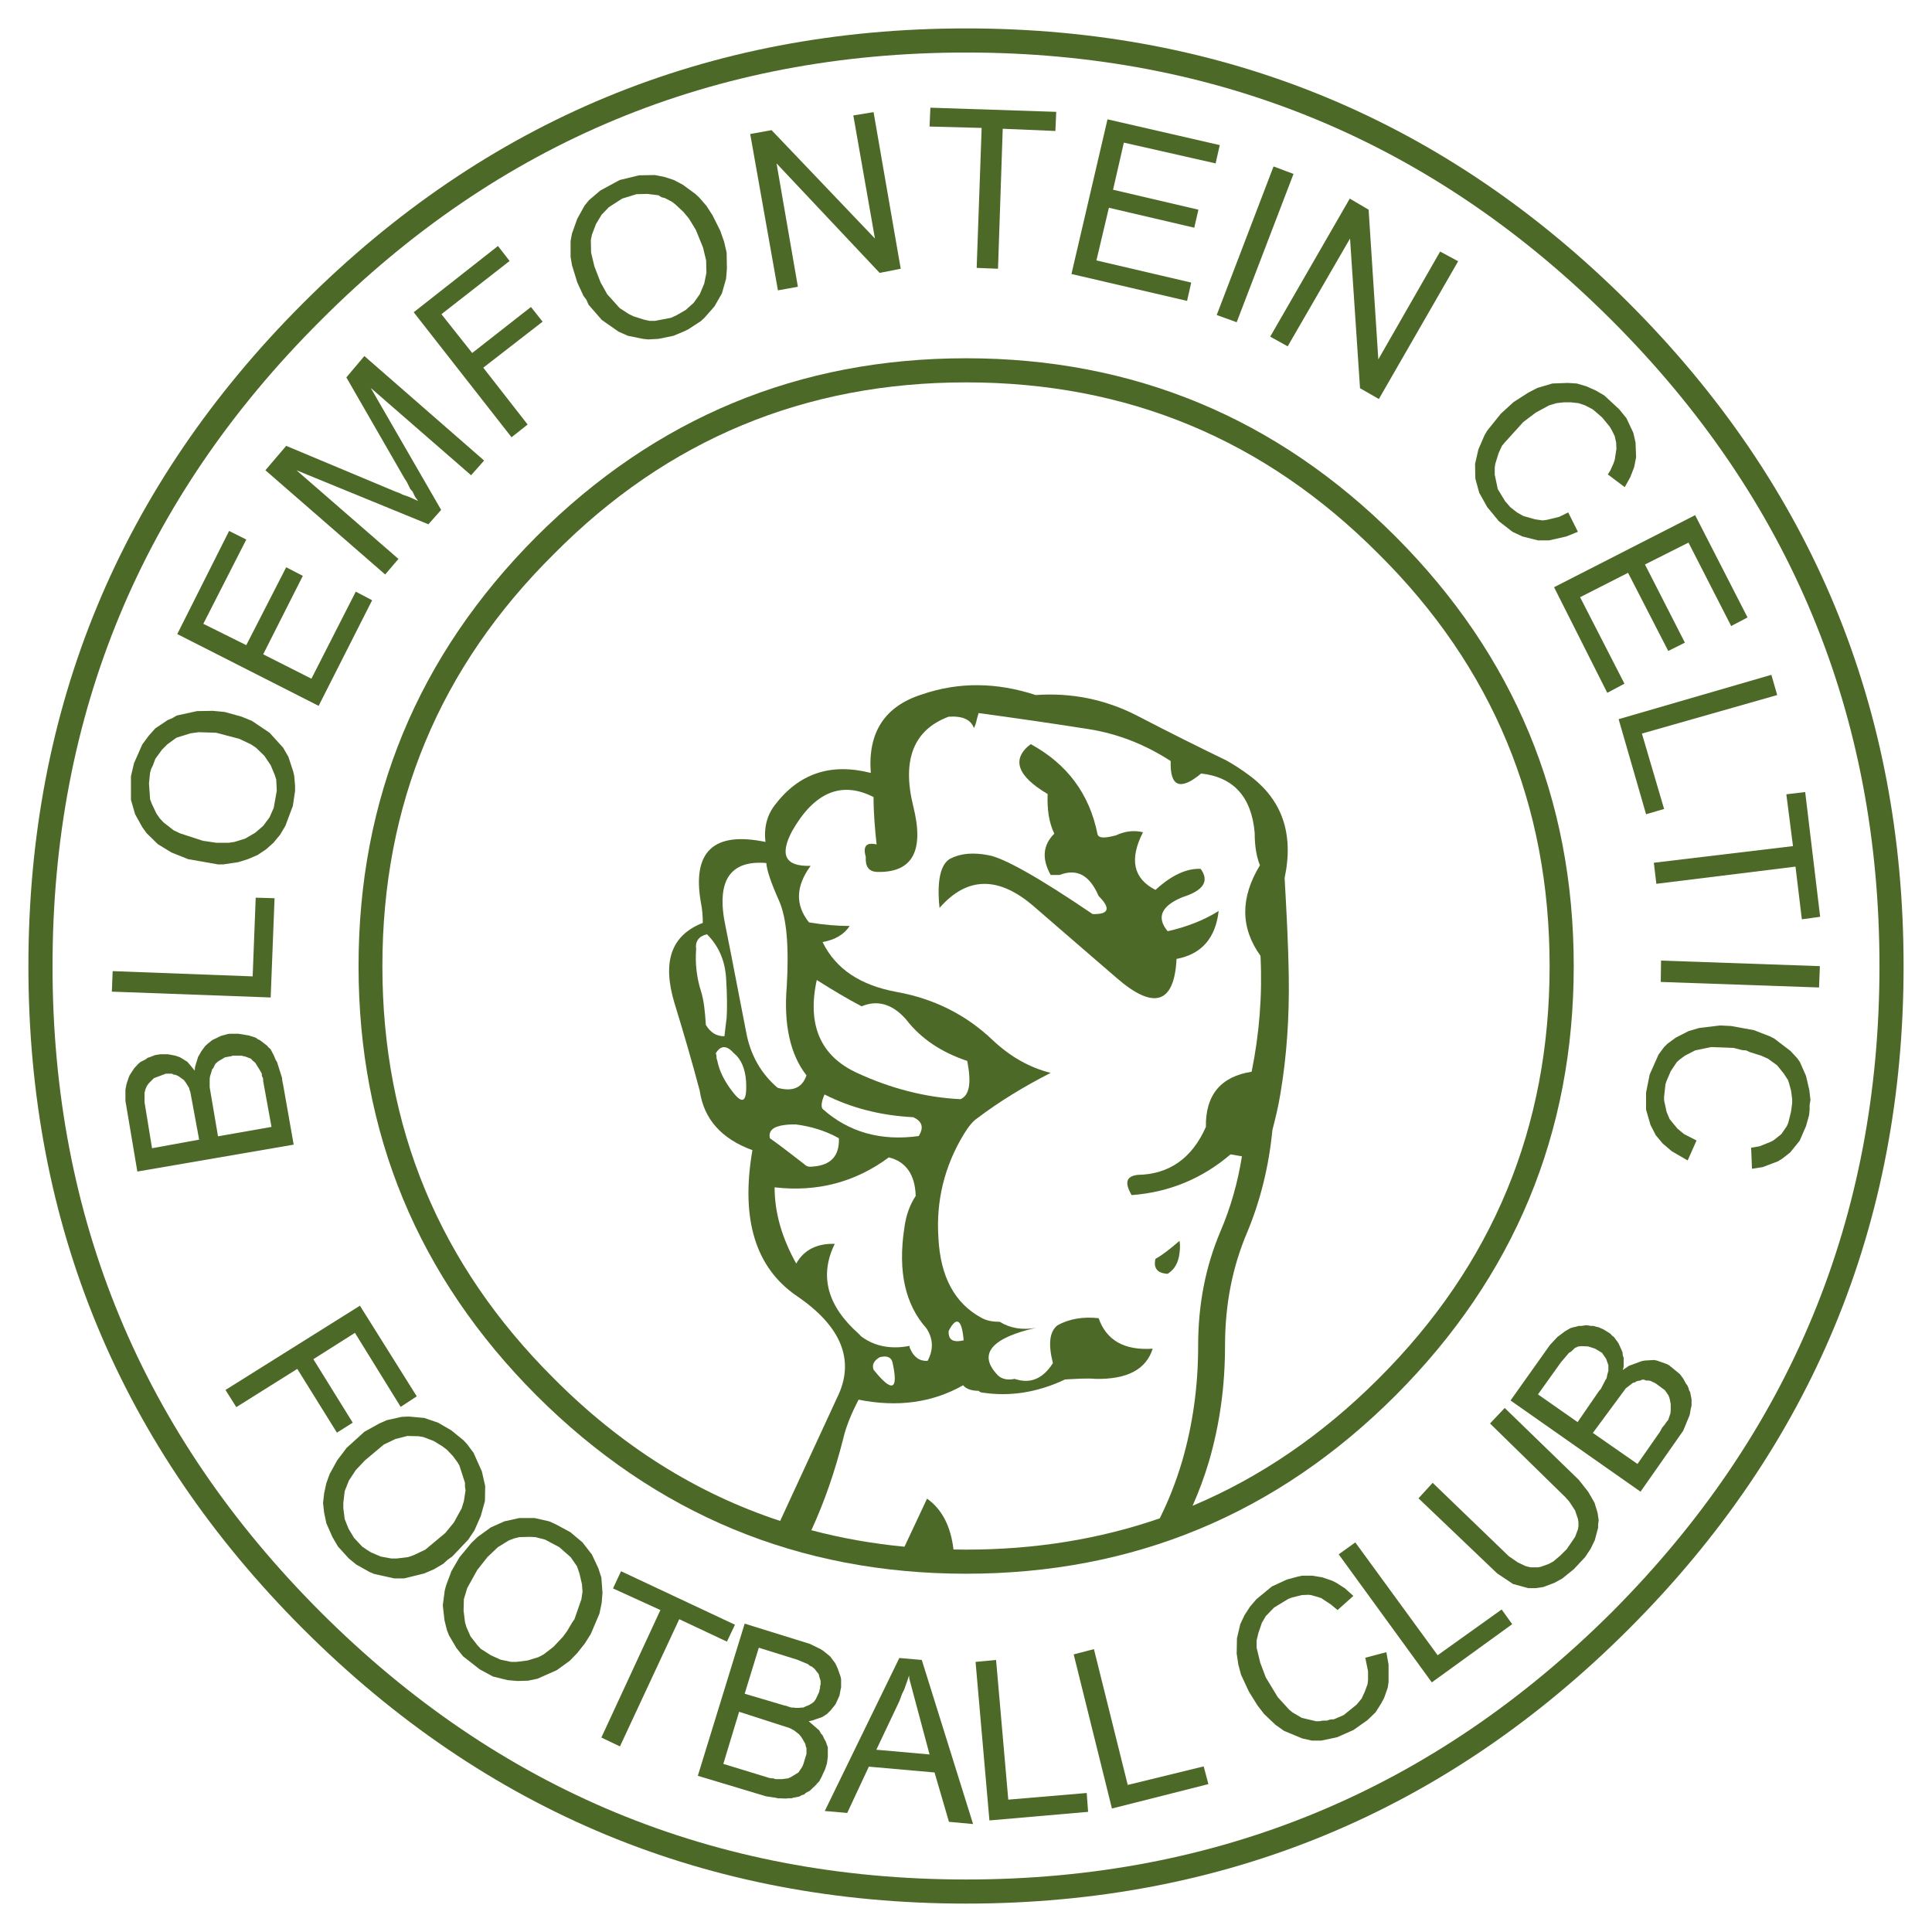
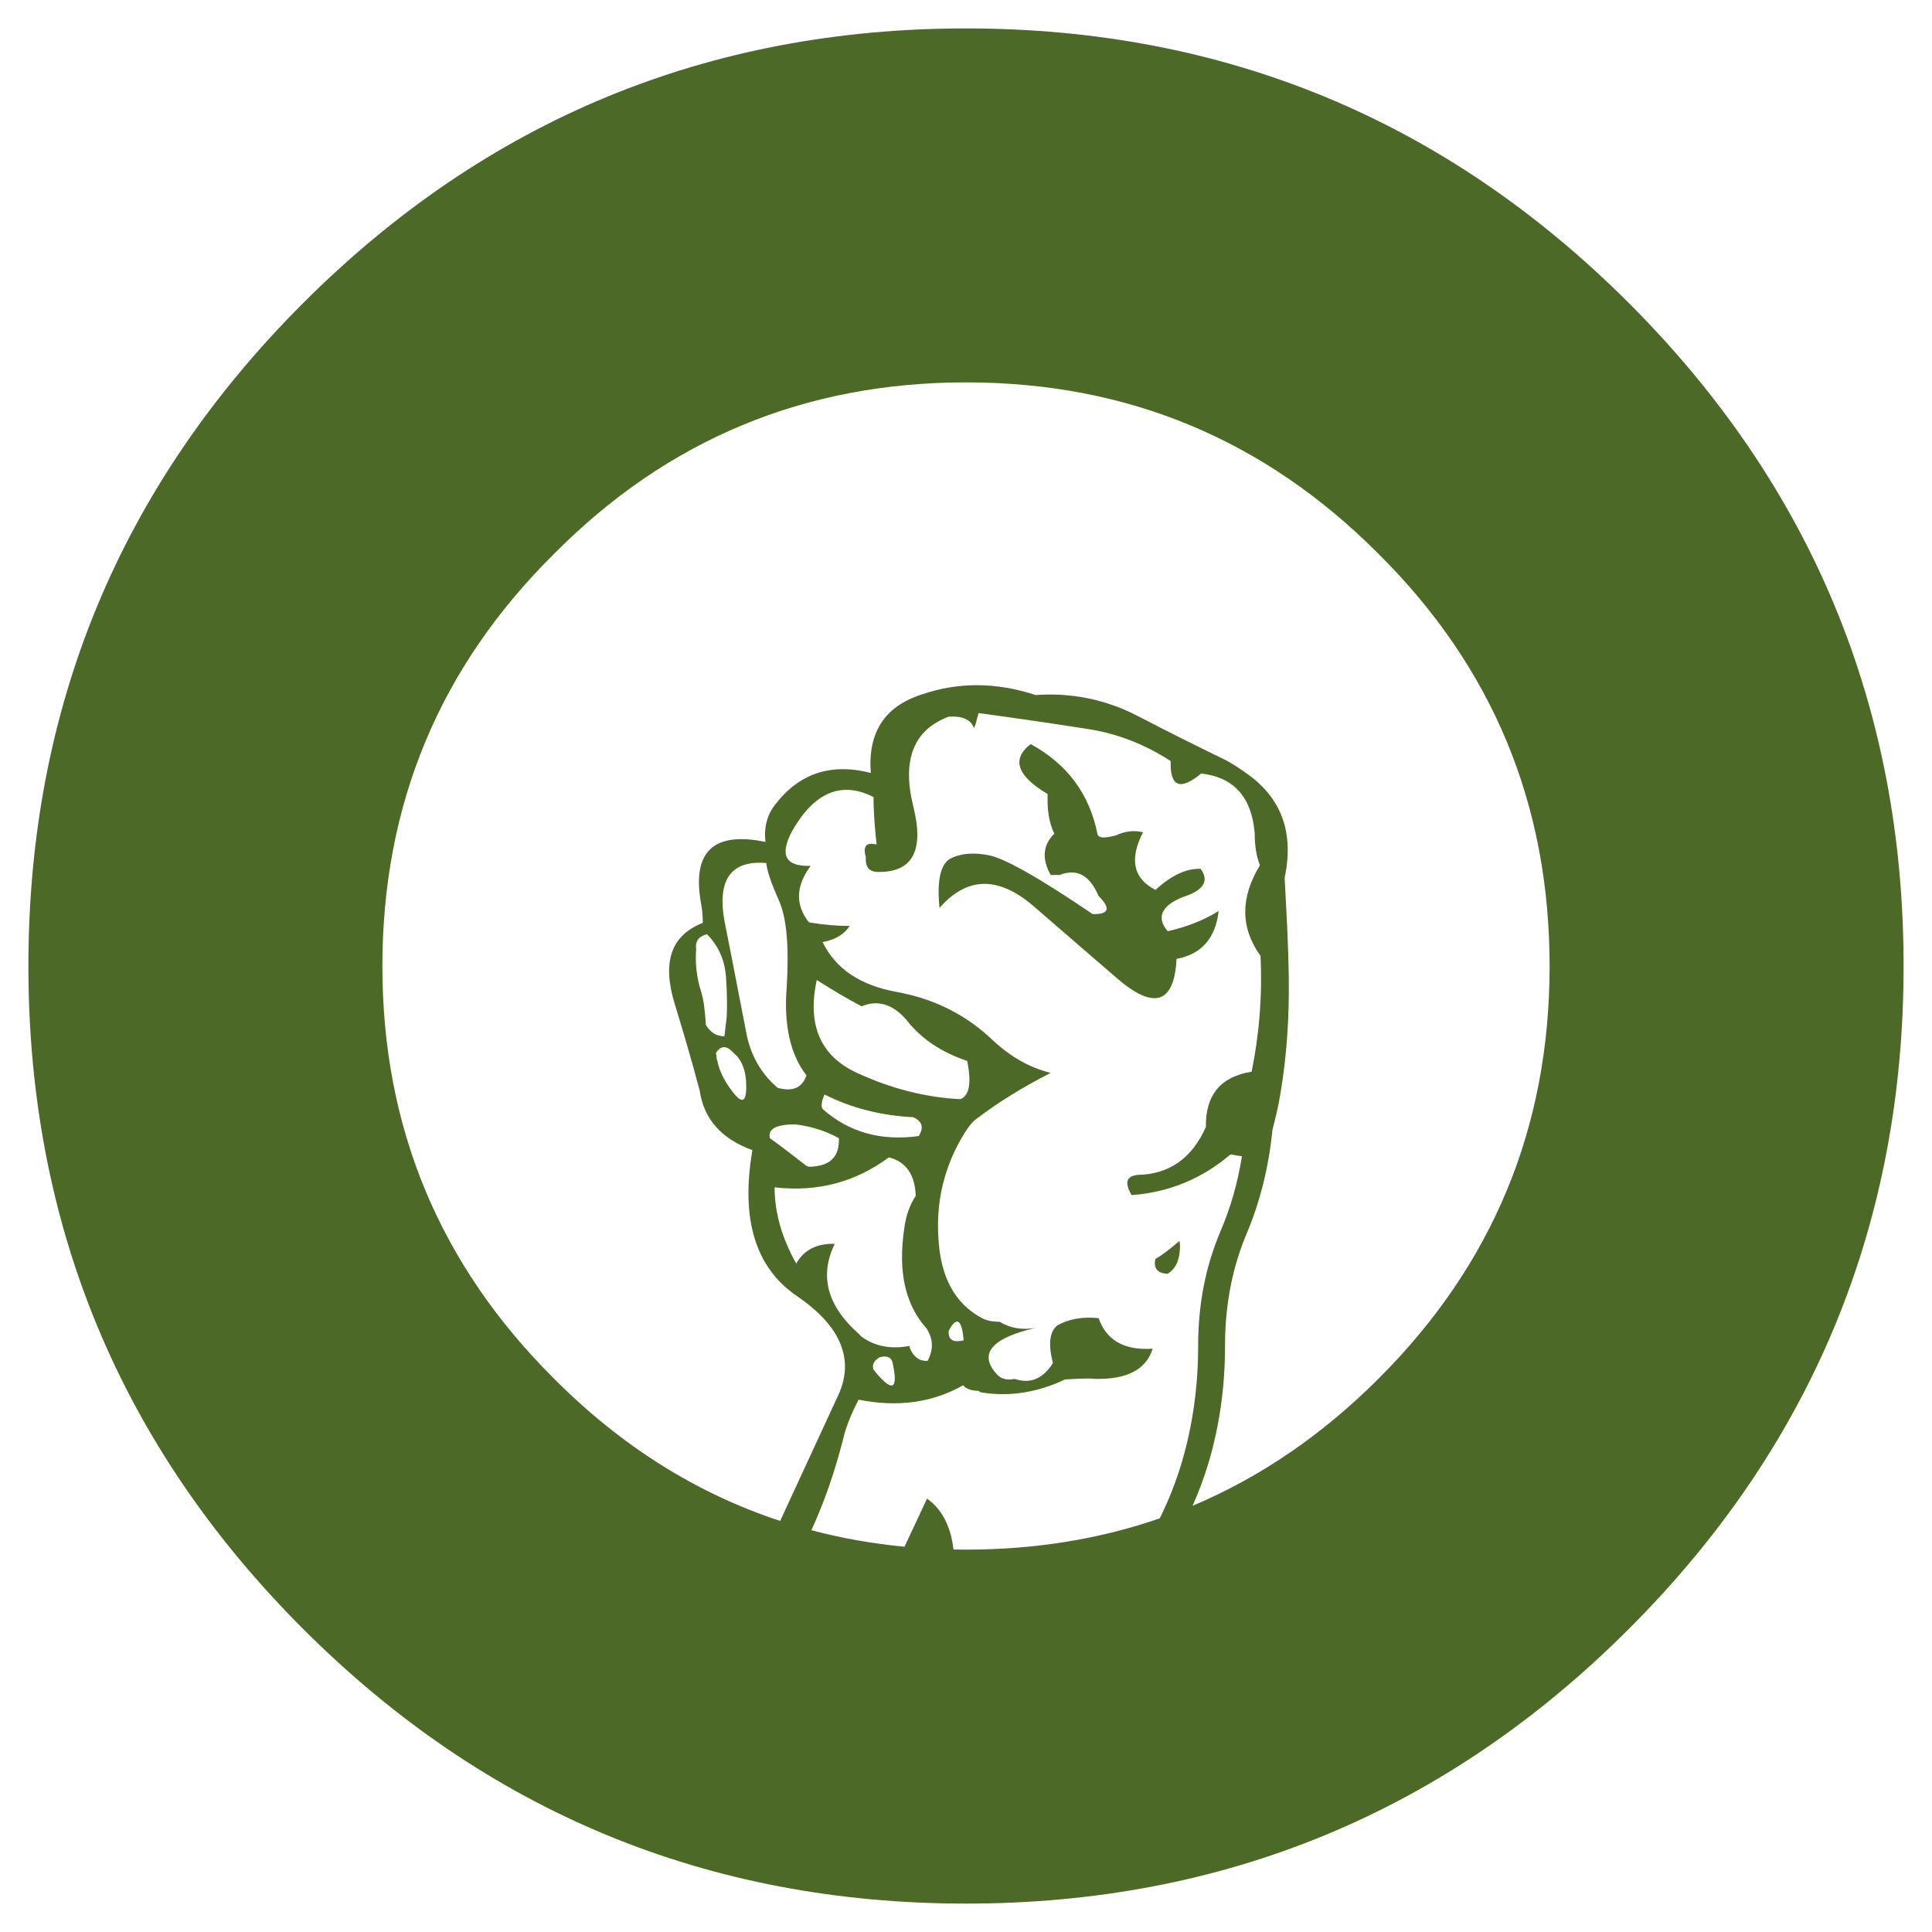
<svg xmlns="http://www.w3.org/2000/svg" version="1.0" id="Layer_1" x="0px" y="0px" width="192.756px" height="192.756px" viewBox="0 0 192.756 192.756" enable-background="new 0 0 192.756 192.756" xml:space="preserve">
  <g>
    <polygon fill-rule="evenodd" clip-rule="evenodd" fill="#FFFFFF" points="0,0 192.756,0 192.756,192.756 0,192.756 0,0  " />
    <path fill-rule="evenodd" clip-rule="evenodd" fill="#4D6927" d="M189.921,96.392c0-25.802-9.153-47.898-27.405-66.151   c-18.253-18.252-40.35-27.406-66.124-27.406c-25.802,0-47.898,9.154-66.151,27.406S2.834,70.59,2.834,96.392   c0,25.774,9.154,47.87,27.406,66.124c18.252,18.252,40.349,27.406,66.151,27.406c25.774,0,47.871-9.154,66.124-27.406   C180.768,144.262,189.921,122.166,189.921,96.392L189.921,96.392z" />
-     <path fill-rule="evenodd" clip-rule="evenodd" fill="#FFFFFF" d="M187.515,96.392c0-25.139-8.904-46.626-26.687-64.409   C142.99,14.146,121.502,5.241,96.392,5.241c-25.139,0-46.626,8.905-64.409,26.742C14.146,49.765,5.241,71.253,5.241,96.392   c0,25.11,8.905,46.599,26.742,64.437c17.783,17.781,39.27,26.688,64.409,26.688c25.11,0,46.599-8.906,64.437-26.688   C178.61,142.99,187.515,121.502,187.515,96.392L187.515,96.392z" />
    <path fill-rule="evenodd" clip-rule="evenodd" fill="#4D6927" d="M96.392,35.744c16.676,0,31.002,5.946,42.838,17.782   c11.837,11.864,17.782,26.162,17.782,42.865c0,16.677-5.945,30.974-17.782,42.837c-11.836,11.838-26.162,17.783-42.838,17.783   c-16.704,0-31.001-5.945-42.865-17.783c-11.836-11.863-17.754-26.16-17.754-42.837c0-16.704,5.918-31.001,17.754-42.865   C65.391,41.69,79.688,35.744,96.392,35.744L96.392,35.744z" />
    <path fill-rule="evenodd" clip-rule="evenodd" fill="#4D6927" d="M122.222,134.279c0-4.094,0.719-7.854,2.239-11.395   c1.301-3.152,2.13-6.498,2.489-10.148c0.305-1.189,0.609-2.406,0.802-3.65c0.637-3.762,0.886-7.66,0.83-11.615   c-0.055-3.596-0.249-6.887-0.415-9.874c0.94-4.424-0.249-7.854-3.595-10.288c-0.664-0.498-1.383-0.968-2.213-1.438   c-2.627-1.272-5.642-2.766-8.987-4.508c-3.153-1.604-6.526-2.268-10.039-2.019c-3.899-1.272-7.66-1.328-11.366-0.056   c-3.733,1.189-5.393,3.816-5.088,7.827c-4.01-1.023-7.19,0.055-9.596,3.235c-0.774,1.023-1.079,2.268-0.913,3.65   c-5.171-1.078-7.329,0.968-6.444,6.029c0.139,0.664,0.193,1.383,0.193,2.047c-3.18,1.245-4.065,3.899-2.821,8.02   c0.885,2.877,1.742,5.807,2.517,8.738c0.415,2.82,2.157,4.785,5.254,5.918c-1.189,6.887,0.304,11.727,4.425,14.547   c4.48,3.043,5.863,6.473,4.01,10.178l-5.668,12.268c1.025,0.338,2.063,0.643,3.113,0.922c1.293-2.803,2.332-5.812,3.164-9.068   c0.277-1.246,0.83-2.572,1.549-3.955c3.899,0.773,7.356,0.303,10.426-1.438c0.304,0.357,0.829,0.553,1.548,0.553   c0.11,0.109,0.249,0.166,0.305,0.166c2.82,0.441,5.559,0,8.324-1.301c1.134-0.055,2.156-0.139,3.042-0.055   c3.125,0.055,5.033-0.914,5.697-3.014c-2.82,0.193-4.618-0.83-5.394-3.043c-1.548-0.166-2.931,0.055-4.12,0.719   c-0.803,0.664-0.912,1.908-0.442,3.762c-0.995,1.576-2.268,2.102-3.817,1.576c-0.773,0.166-1.438,0-1.853-0.553   c-1.742-1.965-0.414-3.541,3.955-4.535c-1.327,0.221-2.517,0.055-3.595-0.609c-0.72,0-1.328-0.111-1.854-0.414   c-2.627-1.439-4.065-4.066-4.259-7.965c-0.249-3.707,0.609-7.191,2.572-10.398c0.415-0.664,0.829-1.217,1.327-1.549   c2.157-1.633,4.591-3.125,7.301-4.508c-2.102-0.525-4.01-1.604-5.752-3.236c-2.683-2.572-5.918-4.176-9.624-4.84   c-3.595-0.662-6.056-2.267-7.384-4.977c1.272-0.222,2.157-0.774,2.71-1.604c-1.217,0-2.6-0.11-4.065-0.359   c-1.383-1.743-1.328-3.596,0.166-5.642c-2.517,0.083-3.125-1.051-1.853-3.457c2.212-3.9,4.95-5.034,8.13-3.402   c0,1.604,0.139,3.153,0.304,4.729c-1.023-0.249-1.383,0.166-1.079,1.245c-0.055,0.968,0.304,1.438,1.079,1.493   c3.595,0.111,4.784-2.102,3.65-6.582c-1.134-4.618,0.056-7.605,3.54-8.905c1.383-0.083,2.212,0.277,2.517,1.134   c0.111-0.193,0.222-0.498,0.304-0.913c0.056-0.166,0.111-0.415,0.166-0.581c3.485,0.47,7.136,0.996,11.007,1.604   c2.932,0.47,5.642,1.548,8.158,3.181c-0.083,2.572,0.94,2.987,3.042,1.244c3.236,0.36,5.033,2.351,5.338,5.918   c0,1.272,0.166,2.351,0.525,3.235c-1.964,3.236-1.964,6.222,0.056,9.043c0.193,3.899-0.111,7.77-0.886,11.559   c-3.069,0.471-4.618,2.324-4.562,5.504c-1.383,3.125-3.65,4.729-6.803,4.785c-1.162,0.137-1.327,0.773-0.609,2.018   c3.762-0.275,7.053-1.658,9.873-4.064c0.359,0.055,0.719,0.139,1.134,0.193c-0.415,2.627-1.134,5.143-2.156,7.521   c-1.494,3.541-2.213,7.301-2.213,11.395c0,4.01-0.525,7.826-1.604,11.531c-0.593,1.99-1.331,3.883-2.226,5.674   c1.106-0.383,2.198-0.799,3.274-1.252c0.632-1.418,1.178-2.889,1.634-4.422C121.696,142.105,122.222,138.289,122.222,134.279   L122.222,134.279z M96.143,133.727c-1.079,0.248-1.548-0.057-1.493-0.941C95.424,131.264,95.977,131.625,96.143,133.727   L96.143,133.727z M70.423,102.254c-0.083-1.326-0.193-2.461-0.498-3.4c-0.415-1.328-0.581-2.711-0.47-4.149   c-0.11-0.774,0.249-1.299,1.079-1.493c1.134,1.134,1.797,2.572,1.908,4.369c0.111,1.742,0.111,3.043,0.056,3.955   c-0.111,0.83-0.167,1.439-0.222,1.854C71.475,103.389,70.894,103.029,70.423,102.254L70.423,102.254z M73.106,108.947   c-0.774-0.996-1.327-2.02-1.549-3.152c-0.083-0.193-0.083-0.359-0.083-0.555c-0.055-0.055-0.055-0.109-0.055-0.164   c0.498-0.803,1.079-0.803,1.797,0c0.719,0.58,1.134,1.547,1.217,2.793C74.544,109.914,74.129,110.275,73.106,108.947   L73.106,108.947z M87.155,136.656c-0.166-0.469,0-0.883,0.608-1.244c0.719-0.193,1.134,0,1.272,0.471   C89.671,138.703,89.035,139.008,87.155,136.656L87.155,136.656z M92.548,135.773c-0.775,0.055-1.383-0.361-1.743-1.217   c-0.055-0.057-0.055-0.166-0.055-0.277c-1.853,0.359-3.457,0.055-4.785-0.912c-0.055-0.057-0.193-0.168-0.304-0.305   c-3.153-2.793-3.927-5.809-2.378-8.961c-1.742-0.055-3.07,0.582-3.844,1.965c-1.438-2.572-2.157-5.09-2.157-7.605   c4.259,0.498,8.075-0.525,11.394-2.988c1.714,0.416,2.627,1.744,2.682,3.846c-0.553,0.828-0.968,1.908-1.134,3.207   c-0.664,4.369,0.111,7.66,2.212,10.012C93.101,133.561,93.156,134.639,92.548,135.773L92.548,135.773z M82.066,110.635   c-0.166-0.25-0.11-0.721,0.194-1.439c2.627,1.328,5.558,2.102,8.849,2.268c0.913,0.416,1.079,1.023,0.554,1.881   C87.874,113.869,84.666,112.957,82.066,110.635L82.066,110.635z M81.486,97.775c1.493,0.939,2.987,1.852,4.479,2.625   c1.549-0.662,3.07-0.248,4.425,1.301c1.493,1.936,3.54,3.291,6.111,4.148c0.415,2.156,0.249,3.402-0.664,3.816   c-3.512-0.166-6.997-1.078-10.343-2.627C81.845,105.352,80.518,102.254,81.486,97.775L81.486,97.775z M83.698,113.564   c0.055,1.744-0.774,2.684-2.572,2.822c-0.359,0.055-0.664,0-0.83-0.193c-1.162-0.885-2.295-1.799-3.484-2.629   c-0.166-0.773,0.359-1.188,1.493-1.326c0.415-0.057,0.774-0.057,1.079-0.057C80.877,112.377,82.315,112.791,83.698,113.564   L83.698,113.564z M78.499,98.355c-0.332,3.898,0.359,6.885,1.963,8.932c-0.415,1.244-1.383,1.66-2.876,1.244   c-1.659-1.41-2.738-3.291-3.152-5.613c-0.691-3.484-1.328-6.941-2.046-10.481c-0.968-4.535,0.415-6.637,4.065-6.333   c0.055,0.719,0.47,1.963,1.272,3.761C78.499,91.607,78.72,94.483,78.499,98.355L78.499,98.355z" />
    <path fill-rule="evenodd" clip-rule="evenodd" fill="#FFFFFF" d="M154.605,96.392c0-16.123-5.67-29.812-17.062-41.123   C126.177,43.847,112.487,38.15,96.392,38.15c-16.095,0-29.812,5.697-41.123,17.118c-11.421,11.311-17.118,25-17.118,41.123   c0,16.095,5.697,29.784,17.118,41.151c6.684,6.717,14.209,11.451,22.567,14.203l5.668-12.268c1.853-3.705,0.47-7.135-4.01-10.178   c-4.121-2.82-5.614-7.66-4.425-14.547c-3.098-1.133-4.84-3.098-5.254-5.918c-0.775-2.932-1.632-5.861-2.517-8.738   c-1.244-4.121-0.359-6.775,2.821-8.02c0-0.664-0.055-1.383-0.193-2.047c-0.885-5.061,1.272-7.107,6.444-6.029   c-0.167-1.383,0.138-2.627,0.913-3.65c2.406-3.18,5.586-4.259,9.596-3.235c-0.304-4.01,1.355-6.637,5.088-7.827   c3.706-1.272,7.467-1.217,11.366,0.056c3.513-0.249,6.886,0.415,10.039,2.019c3.346,1.742,6.36,3.236,8.987,4.508   c0.83,0.47,1.549,0.94,2.213,1.438c3.346,2.434,4.535,5.863,3.595,10.288c0.166,2.987,0.36,6.278,0.415,9.874   c0.056,3.955-0.193,7.854-0.83,11.615c-0.192,1.244-0.497,2.461-0.802,3.65c-0.359,3.65-1.188,6.996-2.489,10.148   c-1.521,3.541-2.239,7.301-2.239,11.395c0,4.01-0.525,7.826-1.604,11.531c-0.456,1.533-1.002,3.004-1.634,4.422   c6.76-2.846,12.943-7.074,18.56-12.689C148.936,126.176,154.605,112.486,154.605,96.392L154.605,96.392z" />
    <path fill-rule="evenodd" clip-rule="evenodd" fill="#FFFFFF" d="M96.143,133.727c-0.166-2.102-0.719-2.463-1.493-0.941   C94.594,133.67,95.064,133.975,96.143,133.727L96.143,133.727z" />
    <path fill-rule="evenodd" clip-rule="evenodd" fill="#FFFFFF" d="M73.217,105.076c-0.719-0.803-1.3-0.803-1.797,0   c0,0.055,0,0.109,0.055,0.164c0,0.195,0,0.361,0.083,0.555c0.222,1.133,0.774,2.156,1.549,3.152   c1.023,1.328,1.438,0.967,1.328-1.078C74.351,106.623,73.936,105.656,73.217,105.076L73.217,105.076z" />
    <path fill-rule="evenodd" clip-rule="evenodd" fill="#FFFFFF" d="M72.498,101.535c0.055-0.912,0.055-2.213-0.056-3.955   c-0.111-1.796-0.774-3.235-1.908-4.369c-0.83,0.194-1.189,0.719-1.079,1.493c-0.11,1.438,0.055,2.821,0.47,4.149   c0.304,0.939,0.415,2.074,0.498,3.4c0.47,0.775,1.051,1.135,1.853,1.135C72.332,102.975,72.387,102.365,72.498,101.535   L72.498,101.535z" />
    <path fill-rule="evenodd" clip-rule="evenodd" fill="#FFFFFF" d="M92.492,149.518c1.503,1.07,2.367,2.77,2.637,5.074   c0.419,0.008,0.84,0.014,1.263,0.014c6.877,0,13.313-1.043,19.317-3.121c0.895-1.791,1.633-3.684,2.226-5.674   c1.079-3.705,1.604-7.521,1.604-11.531c0-4.094,0.719-7.854,2.213-11.395c1.022-2.379,1.741-4.895,2.156-7.521   c-0.415-0.055-0.774-0.139-1.134-0.193c-2.82,2.406-6.111,3.789-9.873,4.064c-0.718-1.244-0.553-1.881,0.609-2.018   c3.152-0.057,5.42-1.66,6.803-4.785c-0.056-3.18,1.493-5.033,4.562-5.504c0.774-3.789,1.079-7.66,0.886-11.559   c-2.02-2.821-2.02-5.808-0.056-9.043c-0.359-0.885-0.525-1.963-0.525-3.235c-0.305-3.568-2.102-5.559-5.338-5.918   c-2.102,1.743-3.125,1.328-3.042-1.244c-2.517-1.632-5.227-2.71-8.158-3.181c-3.871-0.608-7.521-1.134-11.007-1.604   c-0.055,0.166-0.11,0.415-0.166,0.581c-0.082,0.415-0.193,0.719-0.304,0.913c-0.304-0.857-1.134-1.217-2.517-1.134   c-3.484,1.3-4.674,4.287-3.54,8.905c1.134,4.48-0.055,6.693-3.65,6.582c-0.774-0.055-1.133-0.525-1.079-1.493   c-0.304-1.079,0.055-1.494,1.079-1.245c-0.166-1.576-0.304-3.125-0.304-4.729c-3.18-1.632-5.918-0.498-8.13,3.402   c-1.272,2.406-0.664,3.54,1.853,3.457c-1.494,2.046-1.549,3.899-0.166,5.642c1.465,0.249,2.848,0.359,4.065,0.359   c-0.554,0.83-1.438,1.383-2.71,1.604c1.328,2.71,3.789,4.315,7.384,4.977c3.706,0.664,6.941,2.268,9.624,4.84   c1.742,1.633,3.65,2.711,5.752,3.236c-2.71,1.383-5.144,2.875-7.301,4.508c-0.498,0.332-0.913,0.885-1.327,1.549   c-1.963,3.207-2.821,6.691-2.572,10.398c0.194,3.898,1.632,6.525,4.259,7.965c0.525,0.303,1.134,0.414,1.854,0.414   c1.078,0.664,2.268,0.83,3.595,0.609c-4.369,0.994-5.697,2.57-3.955,4.535c0.415,0.553,1.079,0.719,1.853,0.553   c1.55,0.525,2.822,0,3.817-1.576c-0.47-1.854-0.36-3.098,0.442-3.762c1.189-0.664,2.572-0.885,4.12-0.719   c0.775,2.213,2.573,3.236,5.394,3.043c-0.664,2.1-2.572,3.068-5.697,3.014c-0.886-0.084-1.908,0-3.042,0.055   c-2.766,1.301-5.504,1.742-8.324,1.301c-0.056,0-0.194-0.057-0.305-0.166c-0.719,0-1.244-0.195-1.548-0.553   c-3.07,1.74-6.527,2.211-10.426,1.438c-0.719,1.383-1.272,2.709-1.549,3.955c-0.832,3.256-1.87,6.266-3.164,9.068   c2.996,0.791,6.093,1.342,9.292,1.646C91.006,152.703,91.755,151.1,92.492,149.518L92.492,149.518z" />
    <path fill-rule="evenodd" clip-rule="evenodd" fill="#4D6927" d="M103.195,90.473c-3.513-3.069-6.693-3.069-9.458,0.111   c-0.276-2.682,0.083-4.37,1.079-4.922c1.023-0.525,2.295-0.636,3.844-0.332c1.494,0.276,4.979,2.212,10.344,5.863   c1.631,0.056,1.853-0.553,0.607-1.797c-0.912-2.102-2.157-2.766-3.898-2.102c-0.166,0-0.415,0-0.581,0c-0.083,0-0.194,0-0.305,0   c-0.912-1.631-0.773-2.986,0.36-4.12c-0.554-1.162-0.72-2.461-0.664-3.955c-3.042-1.798-3.65-3.485-1.688-4.979   c3.65,1.991,5.863,4.979,6.665,8.988c0.11,0.415,0.719,0.415,1.854,0.11c0.885-0.415,1.798-0.525,2.682-0.304   c-1.382,2.71-0.968,4.619,1.245,5.752c1.632-1.494,3.125-2.157,4.508-2.102c0.885,1.217,0.304,2.157-1.798,2.821   c-2.157,0.885-2.627,2.047-1.493,3.402c1.853-0.415,3.595-1.079,5.088-2.019c-0.304,2.683-1.687,4.314-4.203,4.784   c-0.221,4.48-2.268,5.144-6.028,1.853C108.643,95.203,105.961,92.852,103.195,90.473L103.195,90.473z" />
    <path fill-rule="evenodd" clip-rule="evenodd" fill="#4D6927" d="M115.28,125.596c0.663-0.359,1.438-0.969,2.405-1.799   c0.056,0.416,0.056,0.775,0,1.189c-0.11,1.023-0.524,1.688-1.188,2.102C115.474,127.033,115.059,126.535,115.28,125.596   L115.28,125.596z" />
    <path fill-rule="evenodd" clip-rule="evenodd" fill="#FFFFFF" d="M87.763,135.412c-0.608,0.361-0.774,0.775-0.608,1.244   c1.88,2.352,2.517,2.047,1.88-0.773C88.897,135.412,88.482,135.219,87.763,135.412L87.763,135.412z" />
    <path fill-rule="evenodd" clip-rule="evenodd" fill="#FFFFFF" d="M85.496,107.039c3.346,1.549,6.831,2.461,10.343,2.627   c0.913-0.414,1.079-1.66,0.664-3.816c-2.571-0.857-4.618-2.213-6.111-4.148c-1.355-1.549-2.876-1.963-4.425-1.301   c-1.493-0.773-2.986-1.686-4.479-2.625C80.518,102.254,81.845,105.352,85.496,107.039L85.496,107.039z" />
    <path fill-rule="evenodd" clip-rule="evenodd" fill="#FFFFFF" d="M78.305,112.238c-1.134,0.139-1.659,0.553-1.493,1.326   c1.189,0.83,2.323,1.744,3.484,2.629c0.166,0.193,0.47,0.248,0.83,0.193c1.798-0.139,2.627-1.078,2.572-2.822   c-1.383-0.773-2.821-1.188-4.314-1.383C79.08,112.182,78.72,112.182,78.305,112.238L78.305,112.238z" />
    <path fill-rule="evenodd" clip-rule="evenodd" fill="#FFFFFF" d="M76.453,86.104c-3.651-0.305-5.033,1.797-4.065,6.333   c0.719,3.54,1.355,6.997,2.046,10.481c0.415,2.322,1.493,4.203,3.152,5.613c1.494,0.416,2.462,0,2.876-1.244   c-1.604-2.047-2.295-5.033-1.963-8.932c0.221-3.872,0-6.748-0.774-8.49C76.922,88.067,76.508,86.823,76.453,86.104L76.453,86.104z" />
    <path fill-rule="evenodd" clip-rule="evenodd" fill="#FFFFFF" d="M91.109,111.463c-3.291-0.166-6.222-0.939-8.849-2.268   c-0.304,0.719-0.36,1.189-0.194,1.439c2.6,2.322,5.808,3.234,9.597,2.709C92.188,112.486,92.022,111.879,91.109,111.463   L91.109,111.463z" />
    <path fill-rule="evenodd" clip-rule="evenodd" fill="#FFFFFF" d="M90.225,122.525c0.166-1.299,0.581-2.379,1.134-3.207   c-0.055-2.102-0.968-3.43-2.682-3.846c-3.319,2.463-7.135,3.486-11.394,2.988c0,2.516,0.719,5.033,2.157,7.605   c0.774-1.383,2.102-2.02,3.844-1.965c-1.549,3.152-0.774,6.168,2.378,8.961c0.111,0.137,0.249,0.248,0.304,0.305   c1.328,0.967,2.932,1.271,4.785,0.912c0,0.111,0,0.221,0.055,0.277c0.36,0.855,0.968,1.271,1.743,1.217   c0.608-1.135,0.553-2.213-0.111-3.236C90.335,130.186,89.561,126.895,90.225,122.525L90.225,122.525z" />
    <polygon fill-rule="evenodd" clip-rule="evenodd" fill="#4D6927" points="136.547,20.921 134.666,19.814 126.729,33.587    128.472,34.555 134.693,23.797 135.689,38.731 137.57,39.81 145.479,26.065 143.682,25.097 137.515,35.855 136.547,20.921  " />
    <polygon fill-rule="evenodd" clip-rule="evenodd" fill="#4D6927" points="153.223,41.165 154.551,40.445 155.27,40.224    156.016,40.141 156.735,40.141 157.481,40.224 158.146,40.445 158.892,40.833 159.196,41.082 159.859,41.663 160.606,42.575    160.8,42.907 161.104,43.515 161.242,44.151 161.271,44.787 161.104,45.866 160.994,46.198 160.662,46.944 160.413,47.332    162.101,48.604 162.653,47.608 163.04,46.612 163.234,45.617 163.179,44.151 162.958,43.183 162.267,41.718 161.547,40.833    160.054,39.45 159.196,38.952 158.256,38.537 157.315,38.261 156.402,38.205 154.882,38.261 153.389,38.703 152.476,39.173    151.01,40.114 149.738,41.275 148.383,42.962 148.106,43.432 147.498,44.843 147.167,46.281 147.194,47.747 147.581,49.157    148.383,50.595 149.545,52.005 150.9,53.056 151.896,53.526 153.444,53.914 154.551,53.914 156.265,53.526 157.427,53.056    156.459,51.12 155.573,51.563 154.329,51.867 153.914,51.922 153.14,51.812 151.979,51.48 151.343,51.12 150.679,50.595    150.153,49.986 149.434,48.797 149.13,47.359 149.13,46.668 149.185,46.281 149.518,45.202 149.849,44.483 150.125,44.151    151.979,42.105 153.223,41.165  " />
    <polygon fill-rule="evenodd" clip-rule="evenodd" fill="#4D6927" points="157.647,59.583 162.432,57.149 166.441,64.948    168.102,64.118 164.119,56.319 168.461,54.135 172.72,62.459 174.352,61.602 169.124,51.397 155.049,58.587 160.358,69.124    162.072,68.211 157.647,59.583  " />
    <polygon fill-rule="evenodd" clip-rule="evenodd" fill="#4D6927" points="105.297,13.067 105.379,11.159 92.825,10.744    92.741,12.625 97.94,12.763 97.443,26.729 99.572,26.812 100.042,12.846 105.297,13.067  " />
    <polygon fill-rule="evenodd" clip-rule="evenodd" fill="#4D6927" points="111.049,18.93 112.127,14.229 121.281,16.302    121.696,14.477 110.496,11.905 106.9,27.337 118.433,30.02 118.848,28.194 109.39,25.982 110.634,20.728 119.151,22.718    119.566,20.921 111.049,18.93  " />
    <polygon fill-rule="evenodd" clip-rule="evenodd" fill="#4D6927" points="129.053,17.354 127.062,16.606 121.392,31.43    123.384,32.149 129.053,17.354  " />
    <polygon fill-rule="evenodd" clip-rule="evenodd" fill="#4D6927" points="87.155,11.187 85.136,11.518 87.293,23.797    76.978,12.984 74.848,13.371 77.614,28.969 79.605,28.609 77.476,16.302 87.763,27.227 89.865,26.812 87.155,11.187  " />
    <polygon fill-rule="evenodd" clip-rule="evenodd" fill="#4D6927" points="177.311,69.345 176.729,67.326 161.491,71.751    164.229,81.237 166.027,80.711 163.814,73.189 177.311,69.345  " />
    <polygon fill-rule="evenodd" clip-rule="evenodd" fill="#4D6927" points="178.223,79.246 178.887,84.417 165.004,86.076    165.253,88.178 179.136,86.463 179.771,91.718 181.597,91.469 180.104,79.024 178.223,79.246  " />
    <polygon fill-rule="evenodd" clip-rule="evenodd" fill="#4D6927" points="181.569,96.392 165.723,95.838 165.695,97.969    181.486,98.521 181.569,96.392  " />
-     <path fill-rule="evenodd" clip-rule="evenodd" fill="#4D6927" d="M156.154,132.812l-0.774,0.582l-0.746,0.801l-3.928,5.531   l12.97,9.1l4.26-6.084l0.636-1.549l0.056-0.25l0.027-0.221l0.055-0.25l0.056-0.221v-0.635l-0.138-0.719l-0.111-0.195l-0.055-0.221   l-0.11-0.248l-0.166-0.223l-0.249-0.469l-0.332-0.443l-1.078-0.885l-0.276-0.139l-0.94-0.332l-0.305-0.055l-0.913,0.055   l-0.304,0.057l-1.271,0.469l-0.609,0.416l0.083-0.332v-0.885l-0.083-0.221l-0.027-0.305l-0.111-0.277l-0.304-0.664l-0.442-0.607   l-0.193-0.139l-0.166-0.193l-0.664-0.416l-0.497-0.221l-0.249-0.055l-0.276-0.084h-0.277l-0.304-0.055h-0.249l-0.332,0.055h-0.305   l-0.276,0.084l-0.276,0.055l-0.276,0.082L156.154,132.812L156.154,132.812z M164.229,137.736h0.222l0.193,0.027l0.359,0.166   l0.166,0.082l0.94,0.691l0.359,0.525l0.11,0.305l0.11,0.553v0.582L166.663,141l-0.222,0.662l-0.165,0.195l-0.166,0.248   l-0.276,0.332l-0.222,0.414l-2.24,3.209l-4.452-3.098l3.291-4.453l0.719-0.553l0.166-0.027l0.166-0.111l0.193-0.055l0.221-0.027   l0.139-0.084h0.222L164.229,137.736L164.229,137.736z M160.247,135.578l0.222,0.637v0.553l-0.056,0.193l-0.055,0.195l-0.028,0.164   l-0.056,0.223l-0.082,0.109l-0.471,0.912l-0.193,0.223l-2.13,3.098l-3.954-2.766l2.296-3.209l0.801-0.939l0.194-0.111l0.414-0.387   l0.332-0.139l0.332-0.027l0.636,0.027l0.691,0.223l0.691,0.414L160.247,135.578L160.247,135.578z" />
    <polygon fill-rule="evenodd" clip-rule="evenodd" fill="#4D6927" points="179.578,105.961 179.329,105.602 178.638,104.854    177.006,103.609 176.563,103.389 174.987,102.779 172.72,102.365 171.613,102.311 169.539,102.559 168.488,102.863    167.188,103.527 166.359,104.135 166.027,104.467 165.474,105.213 164.589,107.205 164.229,109.002 164.229,110.717    164.672,112.238 165.197,113.262 165.889,114.09 166.802,114.865 168.378,115.777 169.263,113.787 168.018,113.15 167.354,112.598    166.58,111.656 166.276,110.938 166.027,109.777 166.027,109.416 166.165,108.172 166.276,107.842 166.69,106.873 167.299,105.961    167.548,105.74 168.102,105.324 169.124,104.799 170.701,104.467 172.969,104.551 173.825,104.771 174.213,104.799    174.573,104.965 175.706,105.324 176.397,105.629 177.311,106.293 177.974,107.121 178.389,107.758 178.5,108.09 178.693,108.809    178.804,109.639 178.804,110.053 178.693,110.91 178.417,112.016 178.278,112.35 177.726,113.15 176.924,113.787 176.646,113.926    175.541,114.367 174.711,114.506 174.794,116.607 175.872,116.441 177.394,115.861 177.836,115.584 178.61,114.977    179.551,113.814 180.187,112.35 180.49,111.27 180.546,110.744 180.546,110.246 180.629,109.748 180.519,108.781 180.187,107.344    179.578,105.961  " />
    <path fill-rule="evenodd" clip-rule="evenodd" fill="#4D6927" d="M65.335,17.464l-1.576,0.027l-1.936,0.47l-1.936,1.051   l-1.134,0.968l-0.443,0.553l-0.719,1.3l-0.525,1.466l-0.139,0.747v1.576l0.139,0.83l0.525,1.714l0.608,1.327l0.304,0.415   l0.221,0.498l1.327,1.521l1.66,1.162l0.94,0.415l1.494,0.304l0.525,0.056l1.023-0.056l1.493-0.304l0.996-0.415l0.47-0.221   l1.272-0.83l0.359-0.332l0.996-1.134l0.747-1.299l0.415-1.466l0.083-1.023l-0.027-1.576l-0.249-1.079l-0.387-1.106l-0.774-1.548   l-0.608-0.94l-0.719-0.83l-0.387-0.359l-1.244-0.913l-0.885-0.47l-0.94-0.304L65.335,17.464L65.335,17.464z M60.025,21.419   l0.719-0.747l1.328-0.858l1.438-0.442l1.079-0.027l1.106,0.138l0.304,0.194l0.332,0.083l0.691,0.359l0.332,0.249l0.83,0.775   l0.553,0.664l0.691,1.134l0.719,1.77l0.304,1.272l0.028,1.245l-0.221,1.078l-0.442,1.051l-0.608,0.857l-0.802,0.719l-0.968,0.553   l-0.498,0.221l-1.576,0.304H64.81L64.285,31.9l-1.051-0.332l-0.47-0.221l-0.94-0.608l-1.244-1.383l-0.664-1.189l-0.609-1.576   l-0.332-1.383l-0.027-1.245l0.11-0.553l0.415-1.079L60.025,21.419L60.025,21.419z" />
    <polygon fill-rule="evenodd" clip-rule="evenodd" fill="#4D6927" points="36.353,35.523 34.555,37.652 40.335,47.691    40.584,48.078 40.943,48.797 41.165,49.046 41.414,49.572 41.718,49.986 41.054,49.682 40.805,49.572 40.169,49.35 39.837,49.185    39.45,49.046 28.554,44.483 26.479,46.917 38.427,57.315 39.754,55.766 29.577,46.917 42.741,52.309 44.013,50.872 36.988,38.703    47,47.415 48.3,45.949 36.353,35.523  " />
    <polygon fill-rule="evenodd" clip-rule="evenodd" fill="#4D6927" points="24.572,53.831 22.857,52.973 17.686,63.261 31.79,70.423    37.127,59.887 35.495,59.03 31.07,67.713 26.258,65.28 30.213,57.454 28.554,56.596 24.572,64.367 20.285,62.238 24.572,53.831     " />
    <polygon fill-rule="evenodd" clip-rule="evenodd" fill="#4D6927" points="54.135,32.093 52.973,30.628 47.11,35.219 44.041,31.347    50.844,26.037 49.682,24.543 41.275,31.153 51.037,43.626 52.642,42.354 48.216,36.684 54.135,32.093  " />
-     <path fill-rule="evenodd" clip-rule="evenodd" fill="#4D6927" d="M12.514,108.725v1.107l1.189,7.053l15.597-2.684l-1.051-5.973   l-0.083-0.387l-0.028-0.305l-0.498-1.576l-0.138-0.221l-0.193-0.471l-0.111-0.193l-0.11-0.223l-0.111-0.193l-0.166-0.139   l-0.166-0.193l-0.719-0.553l-0.194-0.084l-0.221-0.164l-0.719-0.223l-1.023-0.166h-0.802l-0.249,0.027l-0.691,0.195l-0.857,0.414   l-0.442,0.359l-0.249,0.223l-0.387,0.523l-0.332,0.582l-0.304,0.996l-0.028,0.359l-0.553-0.664l-0.193-0.223l-0.719-0.441   l-0.47-0.166l-0.747-0.139h-0.747l-0.525,0.084l-0.498,0.193l-0.249,0.082l-0.221,0.166l-0.498,0.25l-0.221,0.193l-0.387,0.414   l-0.47,0.719l-0.11,0.277l-0.194,0.58L12.514,108.725L12.514,108.725z M21.474,106.154l0.276-0.25l0.691-0.414l0.609-0.111   l0.193-0.055h0.885l0.166,0.055l0.166,0.027l0.581,0.223l0.166,0.193l0.249,0.193l0.498,0.803l0.166,0.303v0.111l0.028,0.166   l0.083,0.139l0.027,0.193v0.139l0.83,4.562l-5.338,0.939l-0.83-4.895v-0.801l0.028-0.25l0.055-0.193l0.055-0.166l0.111-0.387   l0.111-0.111L21.474,106.154L21.474,106.154z M18.57,108.062l0.304,0.498l0.027,0.164l0.083,0.195l0.885,4.783l-4.701,0.857   l-0.747-4.59v-0.941l0.083-0.332l0.138-0.332l0.194-0.275l0.525-0.525l1.189-0.443h0.608l0.139,0.084l0.193,0.027l0.139,0.055   l0.138,0.057l0.581,0.414L18.57,108.062L18.57,108.062z" />
    <polygon fill-rule="evenodd" clip-rule="evenodd" fill="#4D6927" points="11.242,96.89 11.159,98.936 27.005,99.518 27.393,89.616    25.512,89.561 25.208,97.414 11.242,96.89  " />
    <path fill-rule="evenodd" clip-rule="evenodd" fill="#4D6927" d="M28.775,75.512L28.25,74.6l-1.355-1.494l-1.77-1.189l-1.023-0.415   l-1.687-0.47l-1.189-0.111l-1.576,0.027l-2.019,0.443l-0.471,0.276l-0.415,0.166l-1.245,0.83l-0.664,0.747l-0.636,0.857   l-0.83,1.881l-0.304,1.299v2.351l0.415,1.438l0.72,1.3l0.442,0.608l1.106,1.079l1.355,0.829l1.66,0.665l2.986,0.525h0.526   l1.493-0.222l0.968-0.304l0.968-0.415l0.83-0.553l0.747-0.664l0.664-0.802l0.526-0.884l0.747-1.992l0.221-1.493v-0.526   l-0.083-0.968l-0.11-0.47L28.775,75.512L28.775,75.512z M19.013,73.162l0.83-0.111l1.714,0.055l2.323,0.608l1.161,0.553L25.54,74.6   l0.83,0.802l0.636,0.94l0.415,0.996l0.138,0.442l0.055,1.106l-0.304,1.714l-0.415,0.94l-0.636,0.857l-0.802,0.691l-0.996,0.58   l-1.079,0.332l-0.553,0.083h-1.244l-1.328-0.193l-2.295-0.747l-0.636-0.304l-0.996-0.774l-0.387-0.415l-0.332-0.47l-0.47-0.995   l-0.166-0.442l-0.111-1.577l0.111-1.078l0.111-0.387l0.166-0.333l0.249-0.664l0.664-0.913l0.525-0.525l0.913-0.664L19.013,73.162   L19.013,73.162z" />
    <path fill-rule="evenodd" clip-rule="evenodd" fill="#4D6927" d="M45.036,142.713l-1.328-0.773l-1.383-0.471l-1.521-0.139   l-0.719,0.029l-1.494,0.332l-0.747,0.33l-1.494,0.83l-1.77,1.605l-0.94,1.244l-0.747,1.354l-0.332,0.914l-0.222,1.023l-0.11,0.967   l0.11,0.969l0.222,1.051l0.608,1.383l0.553,0.939l1.079,1.189l0.747,0.609l1.328,0.746l0.47,0.193l1.991,0.443h0.968l2.019-0.498   l0.968-0.416l0.94-0.553l0.415-0.387l0.47-0.332l1.604-1.688l0.608-0.912l0.636-1.438l0.415-1.494l0.027-1.494l-0.332-1.465   l-0.83-1.854l-0.636-0.857l-0.36-0.387L45.036,142.713L45.036,142.713z M43.267,143.766l0.857,0.525l0.442,0.332l0.609,0.635   l0.47,0.637l0.194,0.332l0.553,1.715v0.387l0.056,0.359l-0.166,1.078l-0.221,0.719l-0.774,1.412l-0.857,1.049l-1.991,1.66   l-1.162,0.553l-0.553,0.193l-1.134,0.139h-0.553l-1.051-0.193l-0.968-0.414l-0.442-0.277l-0.442-0.305l-0.802-0.855l-0.553-0.914   l-0.387-0.969l-0.138-1.078v-0.553l0.138-1.162l0.415-1.051l0.691-1.051l0.913-0.967l1.88-1.576l1.161-0.555l1.189-0.303   l1.134,0.027l0.47,0.082L43.267,143.766L43.267,143.766z" />
    <path fill-rule="evenodd" clip-rule="evenodd" fill="#4D6927" d="M50.318,151.785l-1.355,0.607l-1.3,0.941l-0.636,0.607   l-1.189,1.438l-0.802,1.383l-0.525,1.412l-0.138,0.496l-0.194,1.494l0.167,1.494l0.249,0.994l0.194,0.498l0.747,1.273l0.664,0.828   l1.659,1.301l1.328,0.719l1.466,0.359l0.968,0.084l1.051-0.029l0.94-0.193l1.936-0.857l1.299-0.939l0.747-0.773l0.747-0.941   l0.608-0.969l0.857-2.018l0.221-1.051l0.083-1.023l-0.111-1.521l-0.304-0.939l-0.636-1.355l-0.94-1.217l-1.217-1.023l-1.438-0.775   l-0.664-0.303l-1.466-0.332h-1.521L50.318,151.785L50.318,151.785z M55.794,154.357l1.134,0.994l0.636,0.914l0.249,0.719   l0.249,1.078l0.055,0.746l-0.111,0.748l-0.691,1.99l-0.249,0.359l-0.47,0.803l-0.443,0.607l-0.94,0.996l-0.968,0.746l-0.525,0.277   l-1.079,0.332l-1.106,0.139h-0.553l-1.051-0.223l-0.968-0.441l-0.996-0.637l-0.359-0.387l-0.664-0.857l-0.415-0.939l-0.139-0.498   l-0.138-1.135l0.028-1.133l0.332-1.107l0.996-1.797l1.023-1.301l1.051-0.994l1.079-0.664l0.498-0.193l0.553-0.139l1.079-0.027   l0.526,0.027l0.968,0.248L55.794,154.357L55.794,154.357z" />
    <polygon fill-rule="evenodd" clip-rule="evenodd" fill="#4D6927" points="61.961,156.762 61.159,158.477 65.888,160.635    59.998,173.355 61.851,174.24 67.769,161.547 72.525,163.787 73.327,162.1 61.961,156.762  " />
    <polygon fill-rule="evenodd" clip-rule="evenodd" fill="#4D6927" points="39.976,140.363 41.58,139.312 35.91,130.27    22.498,138.676 23.576,140.391 29.66,136.574 33.615,142.936 35.191,141.939 31.264,135.607 35.412,132.979 39.976,140.363  " />
    <polygon fill-rule="evenodd" clip-rule="evenodd" fill="#4D6927" points="159.086,149.932 158.449,148.826 157.509,147.637    150.125,140.473 148.659,142.021 156.154,149.352 156.569,149.82 157.149,150.707 157.427,151.535 157.481,151.867    157.481,152.283 157.427,152.586 157.149,153.334 156.32,154.551 155.685,155.186 154.965,155.795 154.495,156.043 153.721,156.32    153.444,156.375 152.697,156.375 152.476,156.32 152.172,156.236 151.425,155.877 150.54,155.27 142.936,147.941 141.524,149.488    149.379,156.984 150.955,158.035 152.476,158.449 153.223,158.449 153.97,158.34 155.076,157.924 155.878,157.482 157.039,156.541    158.146,155.352 158.698,154.523 159.113,153.666 159.445,152.42 159.445,152.088 159.501,151.674 159.39,150.928 159.086,149.932     " />
-     <polygon fill-rule="evenodd" clip-rule="evenodd" fill="#4D6927" points="135.025,159.225 134.196,158.477 133.339,157.924    132.896,157.703 131.928,157.371 130.905,157.205 129.909,157.205 129.412,157.316 128.389,157.592 126.895,158.283    125.347,159.557 124.71,160.303 124.157,161.16 123.742,162.045 123.411,163.455 123.384,164.977 123.549,166.082 123.825,167.105    124.6,168.766 125.457,170.148 126.12,171.006 127.255,172.084 128.112,172.691 129.909,173.438 130.878,173.66 131.818,173.66    133.395,173.328 135.025,172.609 136.437,171.613 137.238,170.84 137.818,169.926 138.095,169.4 138.455,168.377 138.538,167.824    138.538,166.082 138.316,164.838 136.215,165.391 136.491,166.746 136.491,167.631 136.437,168.045 136.16,168.793    135.855,169.457 135.357,170.064 134.059,171.115 133.09,171.531 132.703,171.559 132.371,171.668 131.983,171.668    131.651,171.725 131.292,171.725 129.882,171.393 128.941,170.84 128.609,170.562 127.477,169.318 126.287,167.355    125.734,165.889 125.374,164.395 125.374,163.648 125.457,163.316 125.54,162.957 125.899,161.906 126.287,161.242    127.116,160.385 128.527,159.527 128.886,159.391 129.882,159.141 130.545,159.113 130.795,159.141 131.486,159.334    131.818,159.445 132.785,160.082 133.449,160.635 135.025,159.225  " />
-     <polygon fill-rule="evenodd" clip-rule="evenodd" fill="#4D6927" points="143.434,165.143 135.219,153.887 133.561,155.076    142.852,167.852 150.872,162.045 149.821,160.578 143.434,165.143  " />
    <polygon fill-rule="evenodd" clip-rule="evenodd" fill="#4D6927" points="109.141,164.533 107.122,165.059 110.938,180.436    120.562,178.002 120.092,176.232 112.515,178.084 109.141,164.533  " />
    <path fill-rule="evenodd" clip-rule="evenodd" fill="#4D6927" d="M82.813,165.252l-0.719-0.58l-0.276-0.166l-1.023-0.498   l-6.499-2.018l-4.674,15.182l6.803,2.047l0.94,0.139l0.25,0.055l0.829,0.027l0.222-0.027h0.304l0.166-0.055l0.47-0.084l0.194-0.055   l0.166-0.111l0.276-0.082l0.138-0.139l0.415-0.221l0.608-0.582l0.138-0.164l0.193-0.195l0.249-0.469l0.11-0.25l0.222-0.469   l0.193-0.609l0.083-0.664v-0.939l-0.221-0.609l-0.166-0.277l-0.111-0.275l-0.193-0.221l-0.166-0.305l-1.051-0.912l0.304-0.057   l1.051-0.359l0.47-0.303l0.387-0.389l0.443-0.553l0.11-0.221l0.304-0.664l0.11-0.58l0.055-0.25v-0.83l-0.055-0.248l-0.304-0.857   l-0.221-0.471L82.813,165.252L82.813,165.252z M79.522,165.584l1.079,0.443l0.194,0.166l0.193,0.082l0.249,0.193l0.442,0.555   l0.083,0.332l0.055,0.164l0.056,0.195v0.33l-0.056,0.195v0.193l-0.055,0.166l-0.028,0.193l-0.332,0.719l-0.194,0.277l-0.221,0.166   l-0.332,0.193l-0.166,0.055l-0.359,0.166h-0.194l-0.193,0.027h-0.36l-0.193-0.027h-0.222l-0.276-0.084l-0.221-0.082l-0.249-0.055   l-3.927-1.162l1.41-4.592L79.522,165.584L79.522,165.584z M78.803,172.416l0.415,0.221l0.498,0.387l0.249,0.305l0.387,0.664   l0.028,0.193l0.083,0.221v0.58l-0.304,0.996l-0.11,0.277l-0.388,0.58l-0.774,0.471l-0.249,0.111l-0.608,0.082h-0.664l-0.083-0.027   l-0.139-0.055h-0.166l-0.194-0.029l-4.618-1.41l1.576-5.199L78.803,172.416L78.803,172.416z" />
    <path fill-rule="evenodd" clip-rule="evenodd" fill="#4D6927" d="M91.967,165.613l-2.24-0.195l-7.439,15.266l2.24,0.193   l2.157-4.617l6.555,0.58l1.438,4.924l2.406,0.221L91.967,165.613L91.967,165.613z M89.727,169.732l0.277-0.746l0.194-0.387   l0.387-1.08l0.111-0.359l0.027,0.332l2.019,7.551l-5.31-0.471L89.727,169.732L89.727,169.732z" />
    <polygon fill-rule="evenodd" clip-rule="evenodd" fill="#4D6927" points="99.378,165.613 97.332,165.807 98.715,181.625    108.56,180.768 108.421,178.887 100.596,179.551 99.378,165.613  " />
  </g>
</svg>